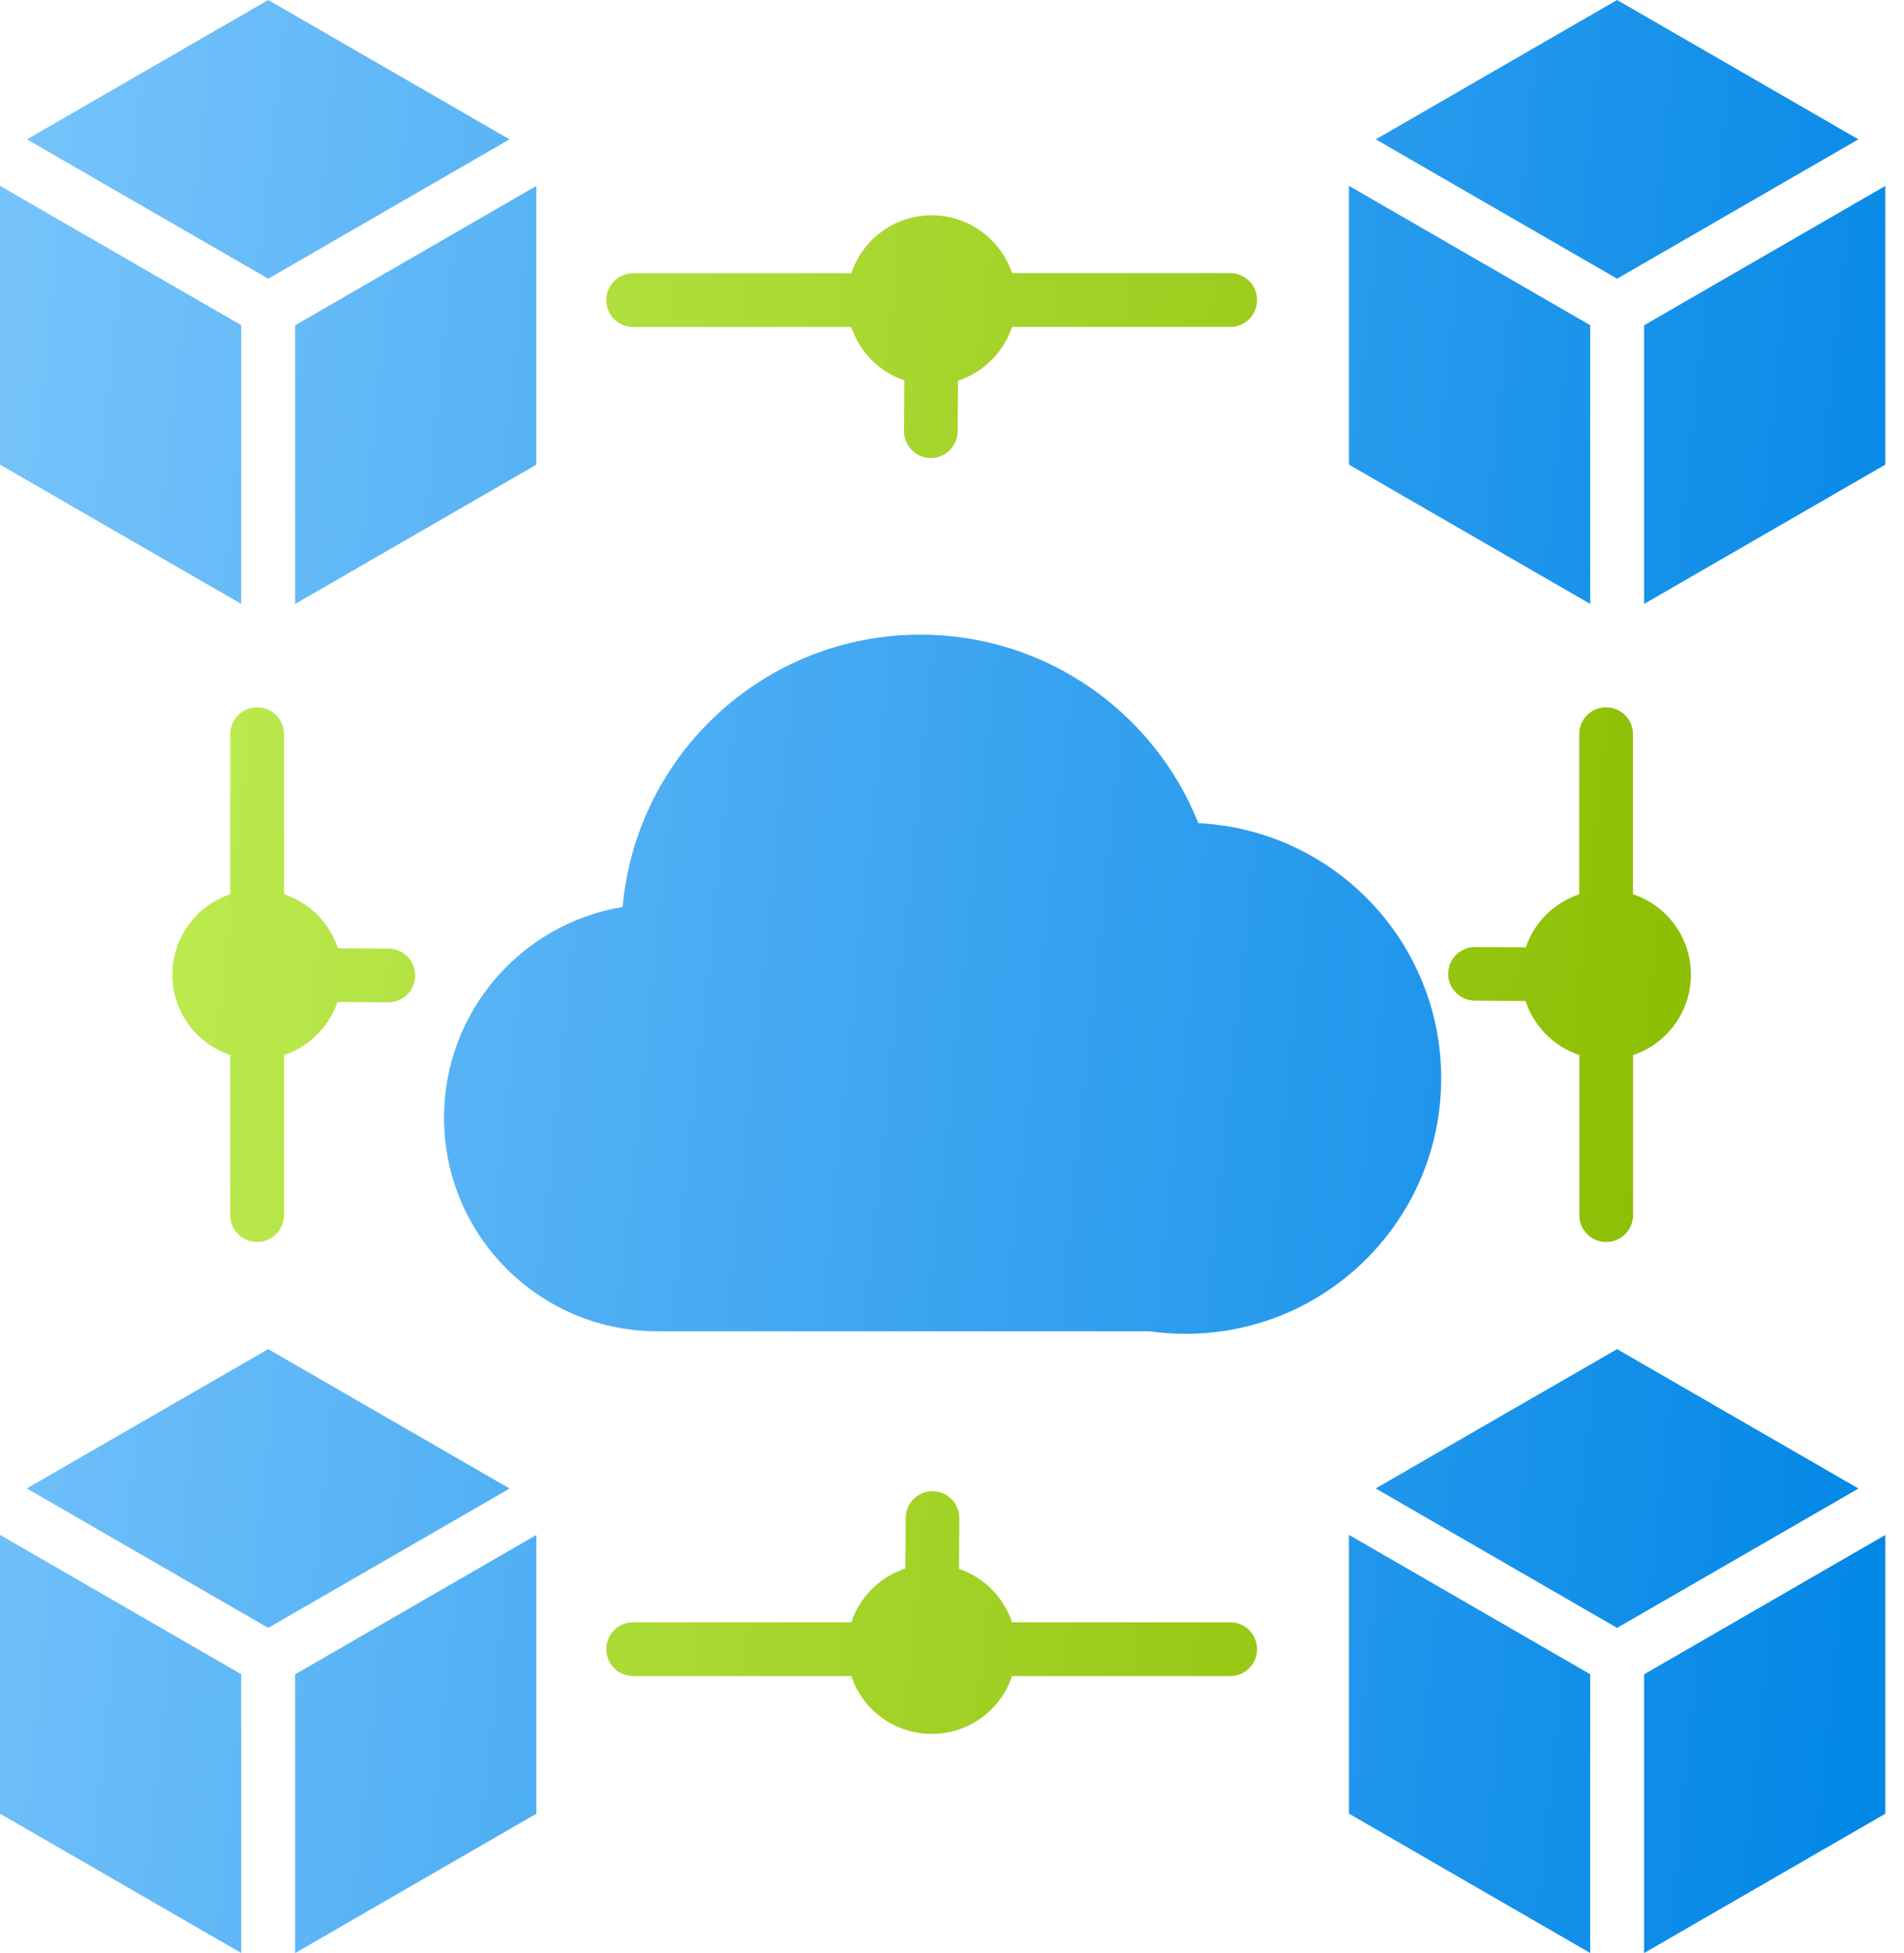
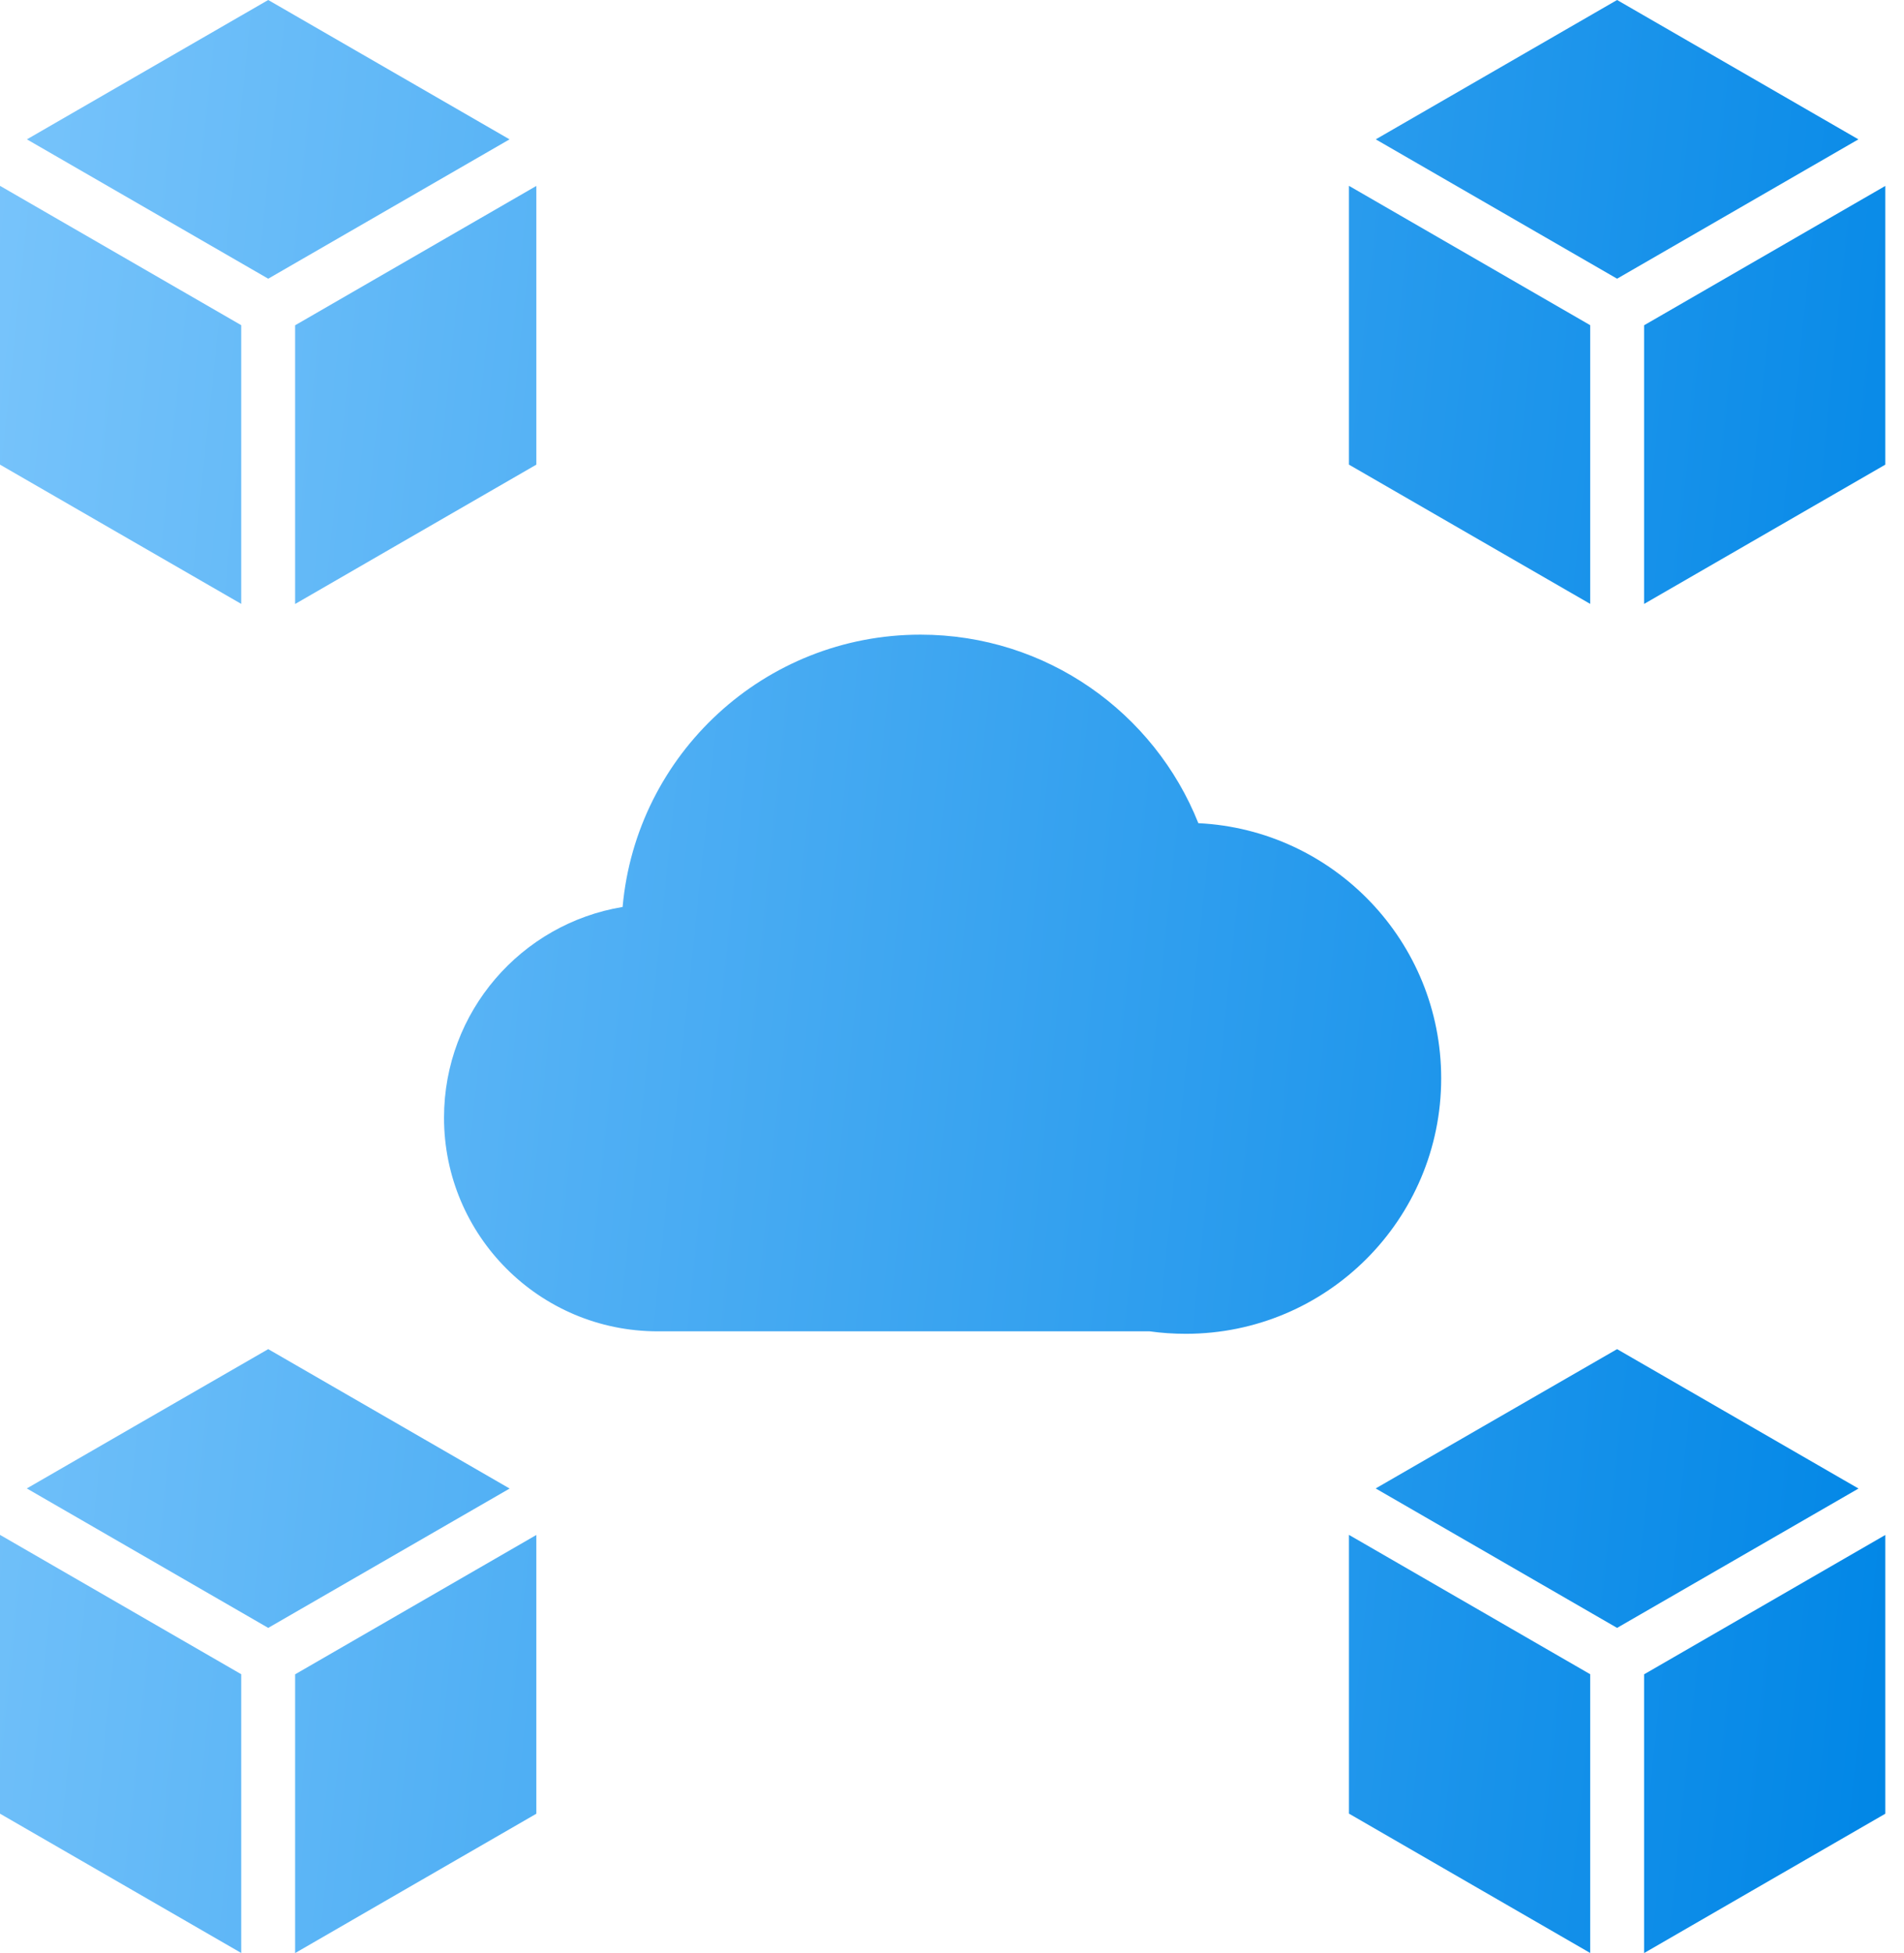
<svg xmlns="http://www.w3.org/2000/svg" width="39" height="40" viewBox="0 0 39 40" fill="none">
-   <path fill-rule="evenodd" clip-rule="evenodd" d="M5.82 18.315C6.079 18.401 6.308 18.546 6.497 18.733C6.688 18.925 6.835 19.159 6.921 19.422L7.958 19.429C8.261 19.431 8.505 19.677 8.505 19.98C8.504 20.284 8.257 20.528 7.954 20.528L6.912 20.521C6.826 20.776 6.681 21.003 6.495 21.189C6.308 21.377 6.077 21.522 5.818 21.608V24.886C5.818 25.19 5.572 25.437 5.267 25.437C4.962 25.437 4.716 25.19 4.716 24.886V21.608C4.458 21.522 4.229 21.377 4.039 21.189C3.726 20.876 3.531 20.442 3.531 19.961C3.531 19.483 3.726 19.049 4.039 18.733C4.227 18.546 4.458 18.401 4.716 18.315V15.037C4.716 14.732 4.962 14.486 5.267 14.486C5.572 14.486 5.818 14.732 5.818 15.037L5.82 18.315ZM19.643 32.131C19.898 32.217 20.126 32.362 20.312 32.548C20.499 32.736 20.644 32.967 20.73 33.225H25.198C25.503 33.225 25.749 33.471 25.749 33.776C25.749 34.081 25.503 34.327 25.198 34.327H20.73C20.644 34.586 20.499 34.815 20.312 35.004C19.998 35.317 19.564 35.512 19.084 35.512C18.605 35.512 18.171 35.317 17.856 35.004C17.668 34.816 17.523 34.586 17.437 34.327H12.969C12.665 34.327 12.418 34.081 12.418 33.776C12.418 33.471 12.665 33.225 12.969 33.225H17.437C17.523 32.967 17.668 32.737 17.856 32.548C18.047 32.357 18.281 32.21 18.545 32.124L18.552 31.087C18.553 30.784 18.799 30.54 19.103 30.54C19.406 30.541 19.65 30.788 19.65 31.091L19.643 32.131ZM33.451 18.315C33.709 18.401 33.938 18.546 34.128 18.733C34.441 19.047 34.636 19.481 34.636 19.962C34.636 20.44 34.441 20.874 34.128 21.189C33.94 21.377 33.709 21.522 33.451 21.608V24.886C33.451 25.19 33.205 25.437 32.9 25.437C32.595 25.437 32.349 25.19 32.349 24.886V21.608C32.09 21.522 31.861 21.377 31.672 21.189C31.481 20.998 31.334 20.764 31.248 20.501L30.211 20.494C29.908 20.492 29.663 20.246 29.663 19.942C29.665 19.639 29.912 19.395 30.215 19.395L31.253 19.402C31.339 19.148 31.484 18.919 31.67 18.733C31.858 18.546 32.089 18.401 32.347 18.315V15.037C32.347 14.733 32.593 14.486 32.898 14.486C33.203 14.486 33.449 14.733 33.449 15.037V18.315L33.451 18.315ZM19.084 4.409C19.562 4.409 19.996 4.604 20.311 4.917C20.499 5.105 20.644 5.336 20.73 5.594H25.198C25.503 5.594 25.749 5.84 25.749 6.145C25.749 6.45 25.503 6.696 25.198 6.696H20.73C20.644 6.955 20.499 7.184 20.311 7.373C20.12 7.564 19.886 7.711 19.623 7.797L19.616 8.834C19.614 9.137 19.368 9.381 19.065 9.381C18.762 9.38 18.517 9.133 18.517 8.83L18.524 7.792C18.271 7.706 18.041 7.561 17.855 7.375C17.668 7.187 17.523 6.956 17.437 6.698H12.969C12.665 6.698 12.418 6.452 12.418 6.147C12.418 5.842 12.665 5.596 12.969 5.596H17.437C17.523 5.338 17.668 5.108 17.855 4.919C18.171 4.604 18.605 4.409 19.084 4.409Z" fill="url(#paint0_linear_4195_1774)" />
  <path fill-rule="evenodd" clip-rule="evenodd" d="M18.854 12.998C21.438 12.998 23.645 14.598 24.546 16.859C27.316 16.994 29.52 19.283 29.52 22.085C29.52 24.975 27.178 27.317 24.288 27.317C24.036 27.317 23.787 27.3 23.546 27.266H13.47C11.053 27.266 9.095 25.307 9.095 22.891C9.095 20.719 10.678 18.918 12.753 18.575C13.031 15.449 15.656 12.998 18.854 12.998ZM5.494 0L8.241 1.586L10.437 2.854L5.494 5.708L0.551 2.854L2.747 1.586L5.494 0ZM10.986 3.808L6.045 6.662V12.37L8.239 11.102L10.986 9.516L10.986 3.808ZM4.941 12.368V6.66L0 3.806V9.516L2.747 11.102L4.941 12.368ZM33.123 0L35.87 1.586L38.066 2.854L33.123 5.708L28.18 2.854L30.376 1.586L33.123 0ZM38.617 3.808L33.676 6.662V12.369L35.87 11.102L38.617 9.516L38.617 3.808ZM32.572 12.368V6.66L27.631 3.806V9.516L30.378 11.102L32.572 12.368ZM5.494 27.631L8.241 29.217L10.439 30.486L5.494 33.34L0.549 30.484L2.747 29.215L5.494 27.631ZM10.986 31.437L6.045 34.291V40L8.239 38.732L10.986 37.146L10.986 31.437ZM4.941 39.998V34.289L0 31.435V37.145L2.747 38.731L4.941 39.998ZM33.123 27.631L35.87 29.217L38.068 30.486L33.123 33.34L28.178 30.484L30.376 29.215L33.123 27.631ZM38.617 31.437L33.676 34.291V40L35.87 38.732L38.617 37.146L38.617 31.437ZM32.572 39.998V34.289L27.631 31.435V37.144L30.378 38.731L32.572 39.998Z" fill="url(#paint1_linear_4195_1774)" />
  <defs>
    <linearGradient id="paint0_linear_4195_1774" x1="3.531" y1="4.409" x2="37.603" y2="8.096" gradientUnits="userSpaceOnUse">
      <stop stop-color="#BEEC53" />
      <stop offset="1" stop-color="#8ABC00" />
    </linearGradient>
    <linearGradient id="paint1_linear_4195_1774" x1="0" y1="0" x2="42.334" y2="4.422" gradientUnits="userSpaceOnUse">
      <stop stop-color="#78C4FB" />
      <stop offset="1" stop-color="#0086E6" />
    </linearGradient>
  </defs>
</svg>